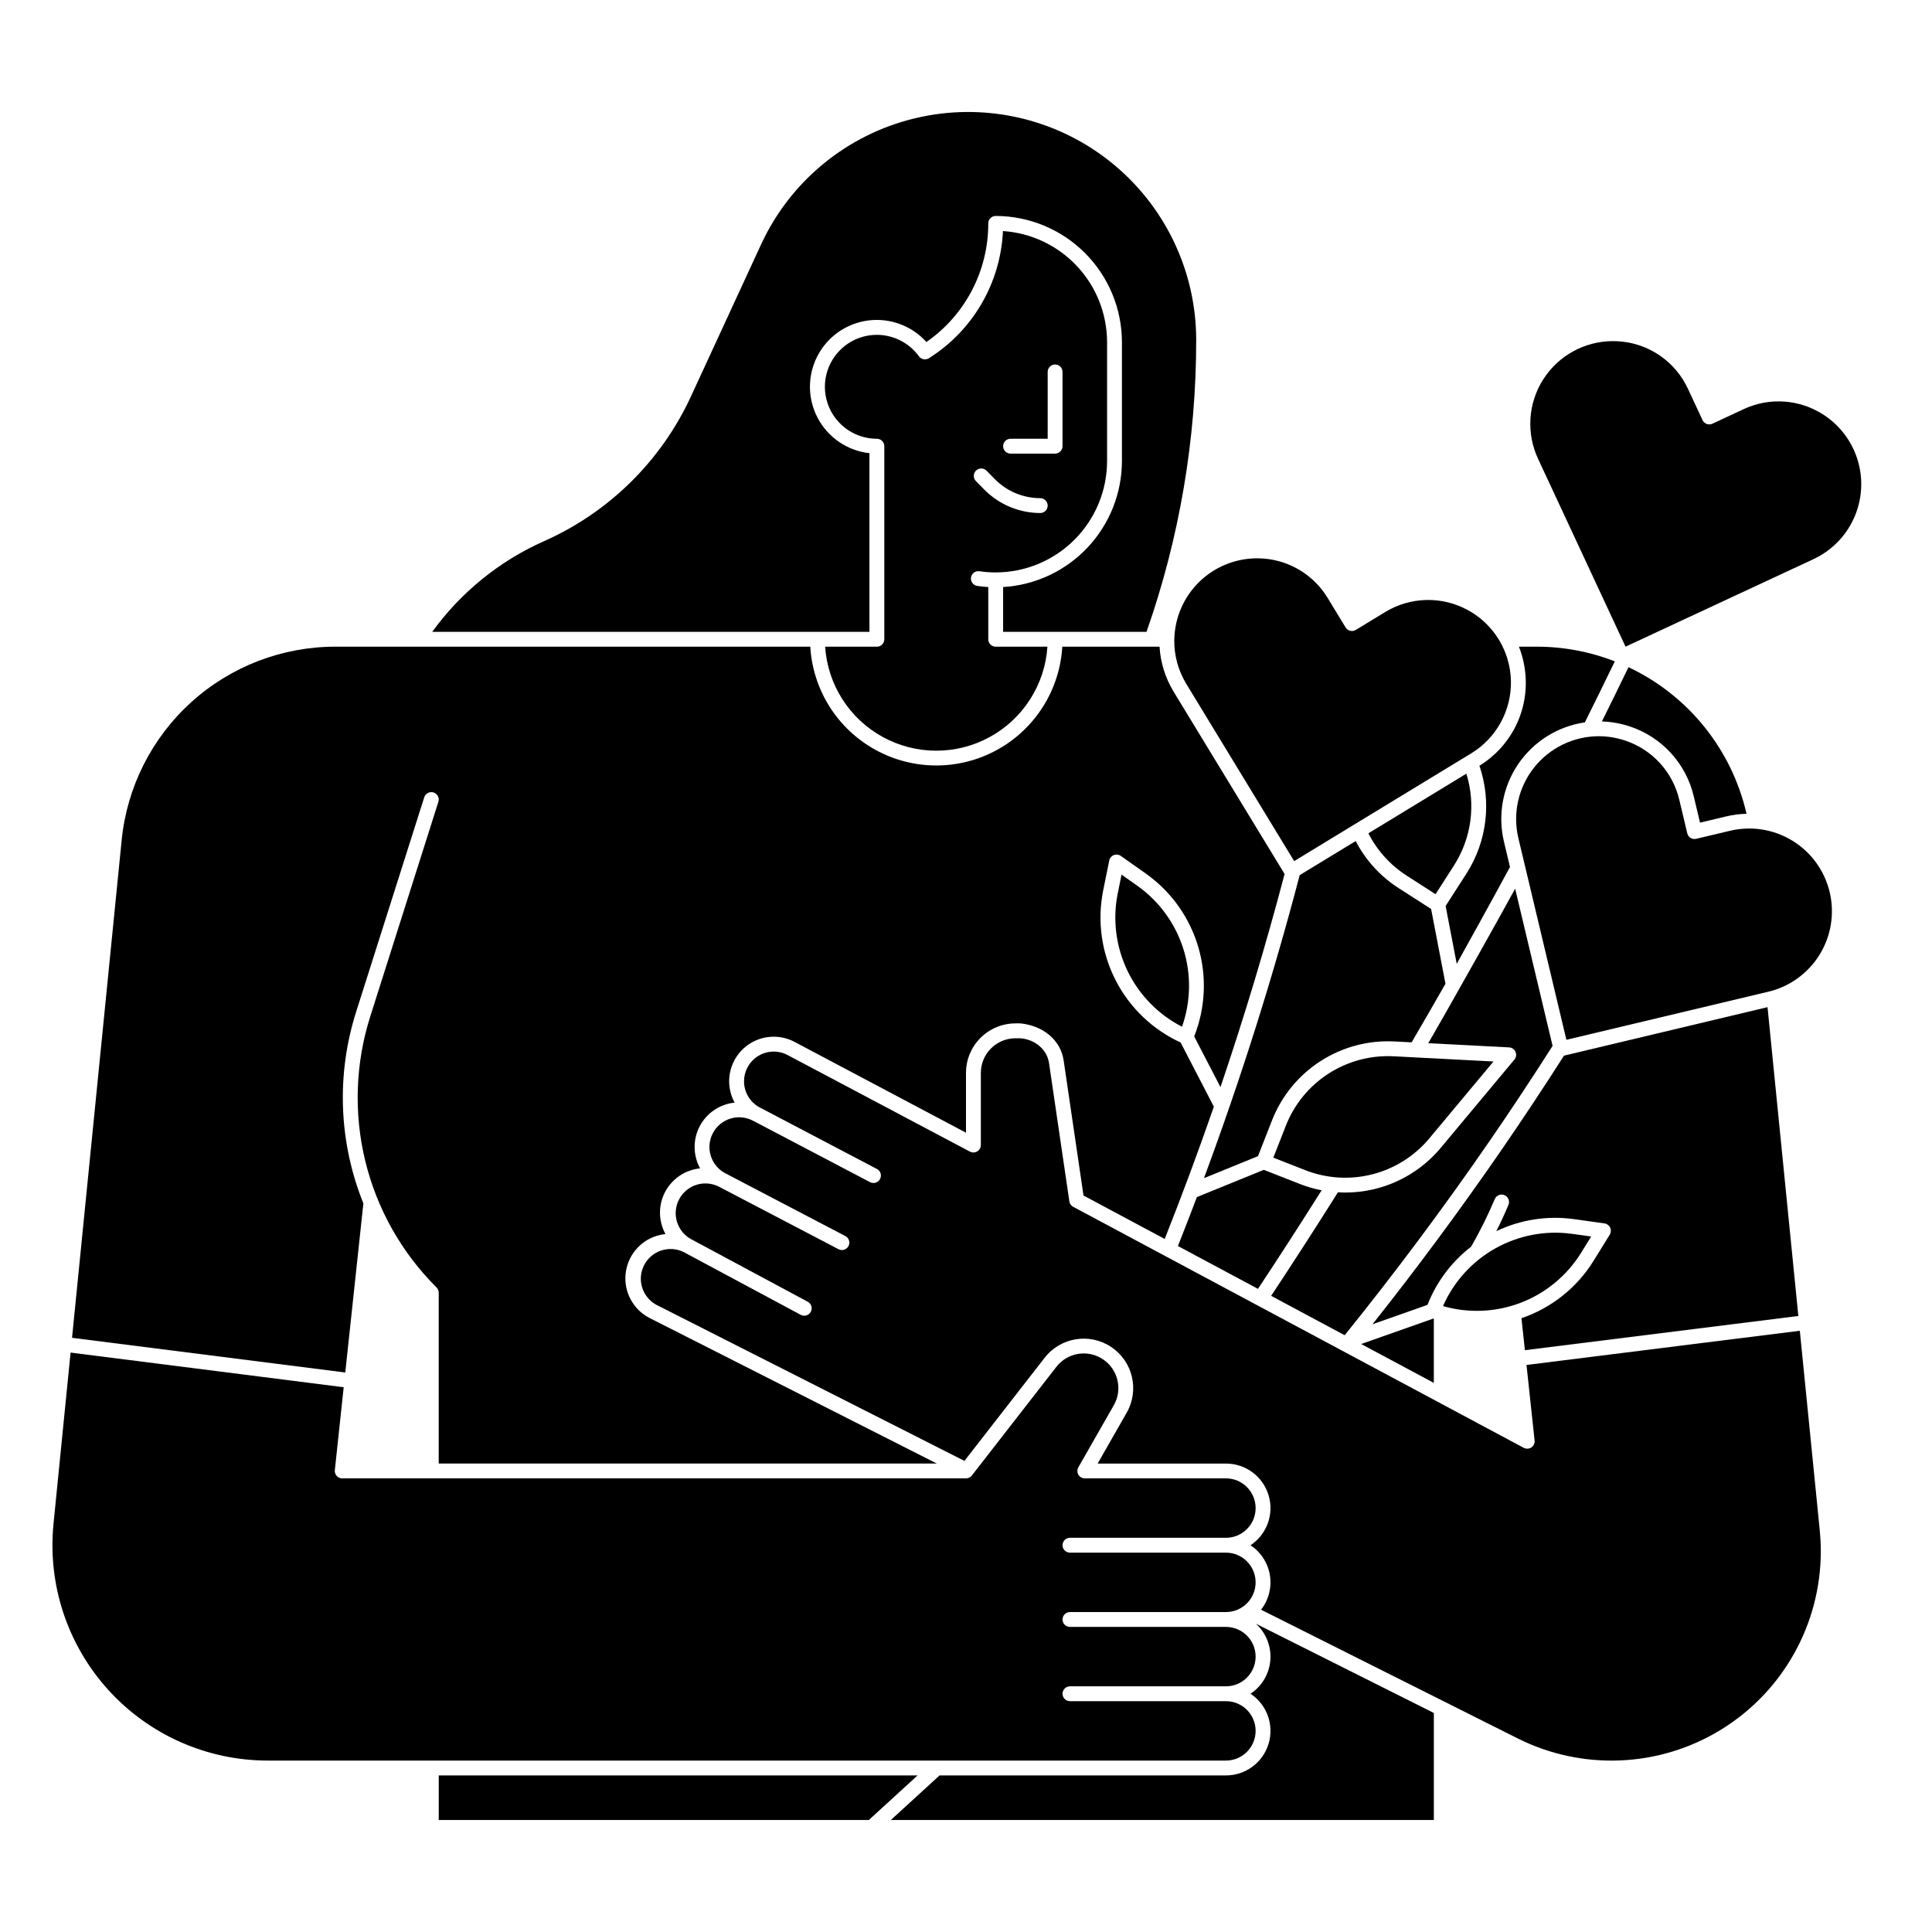
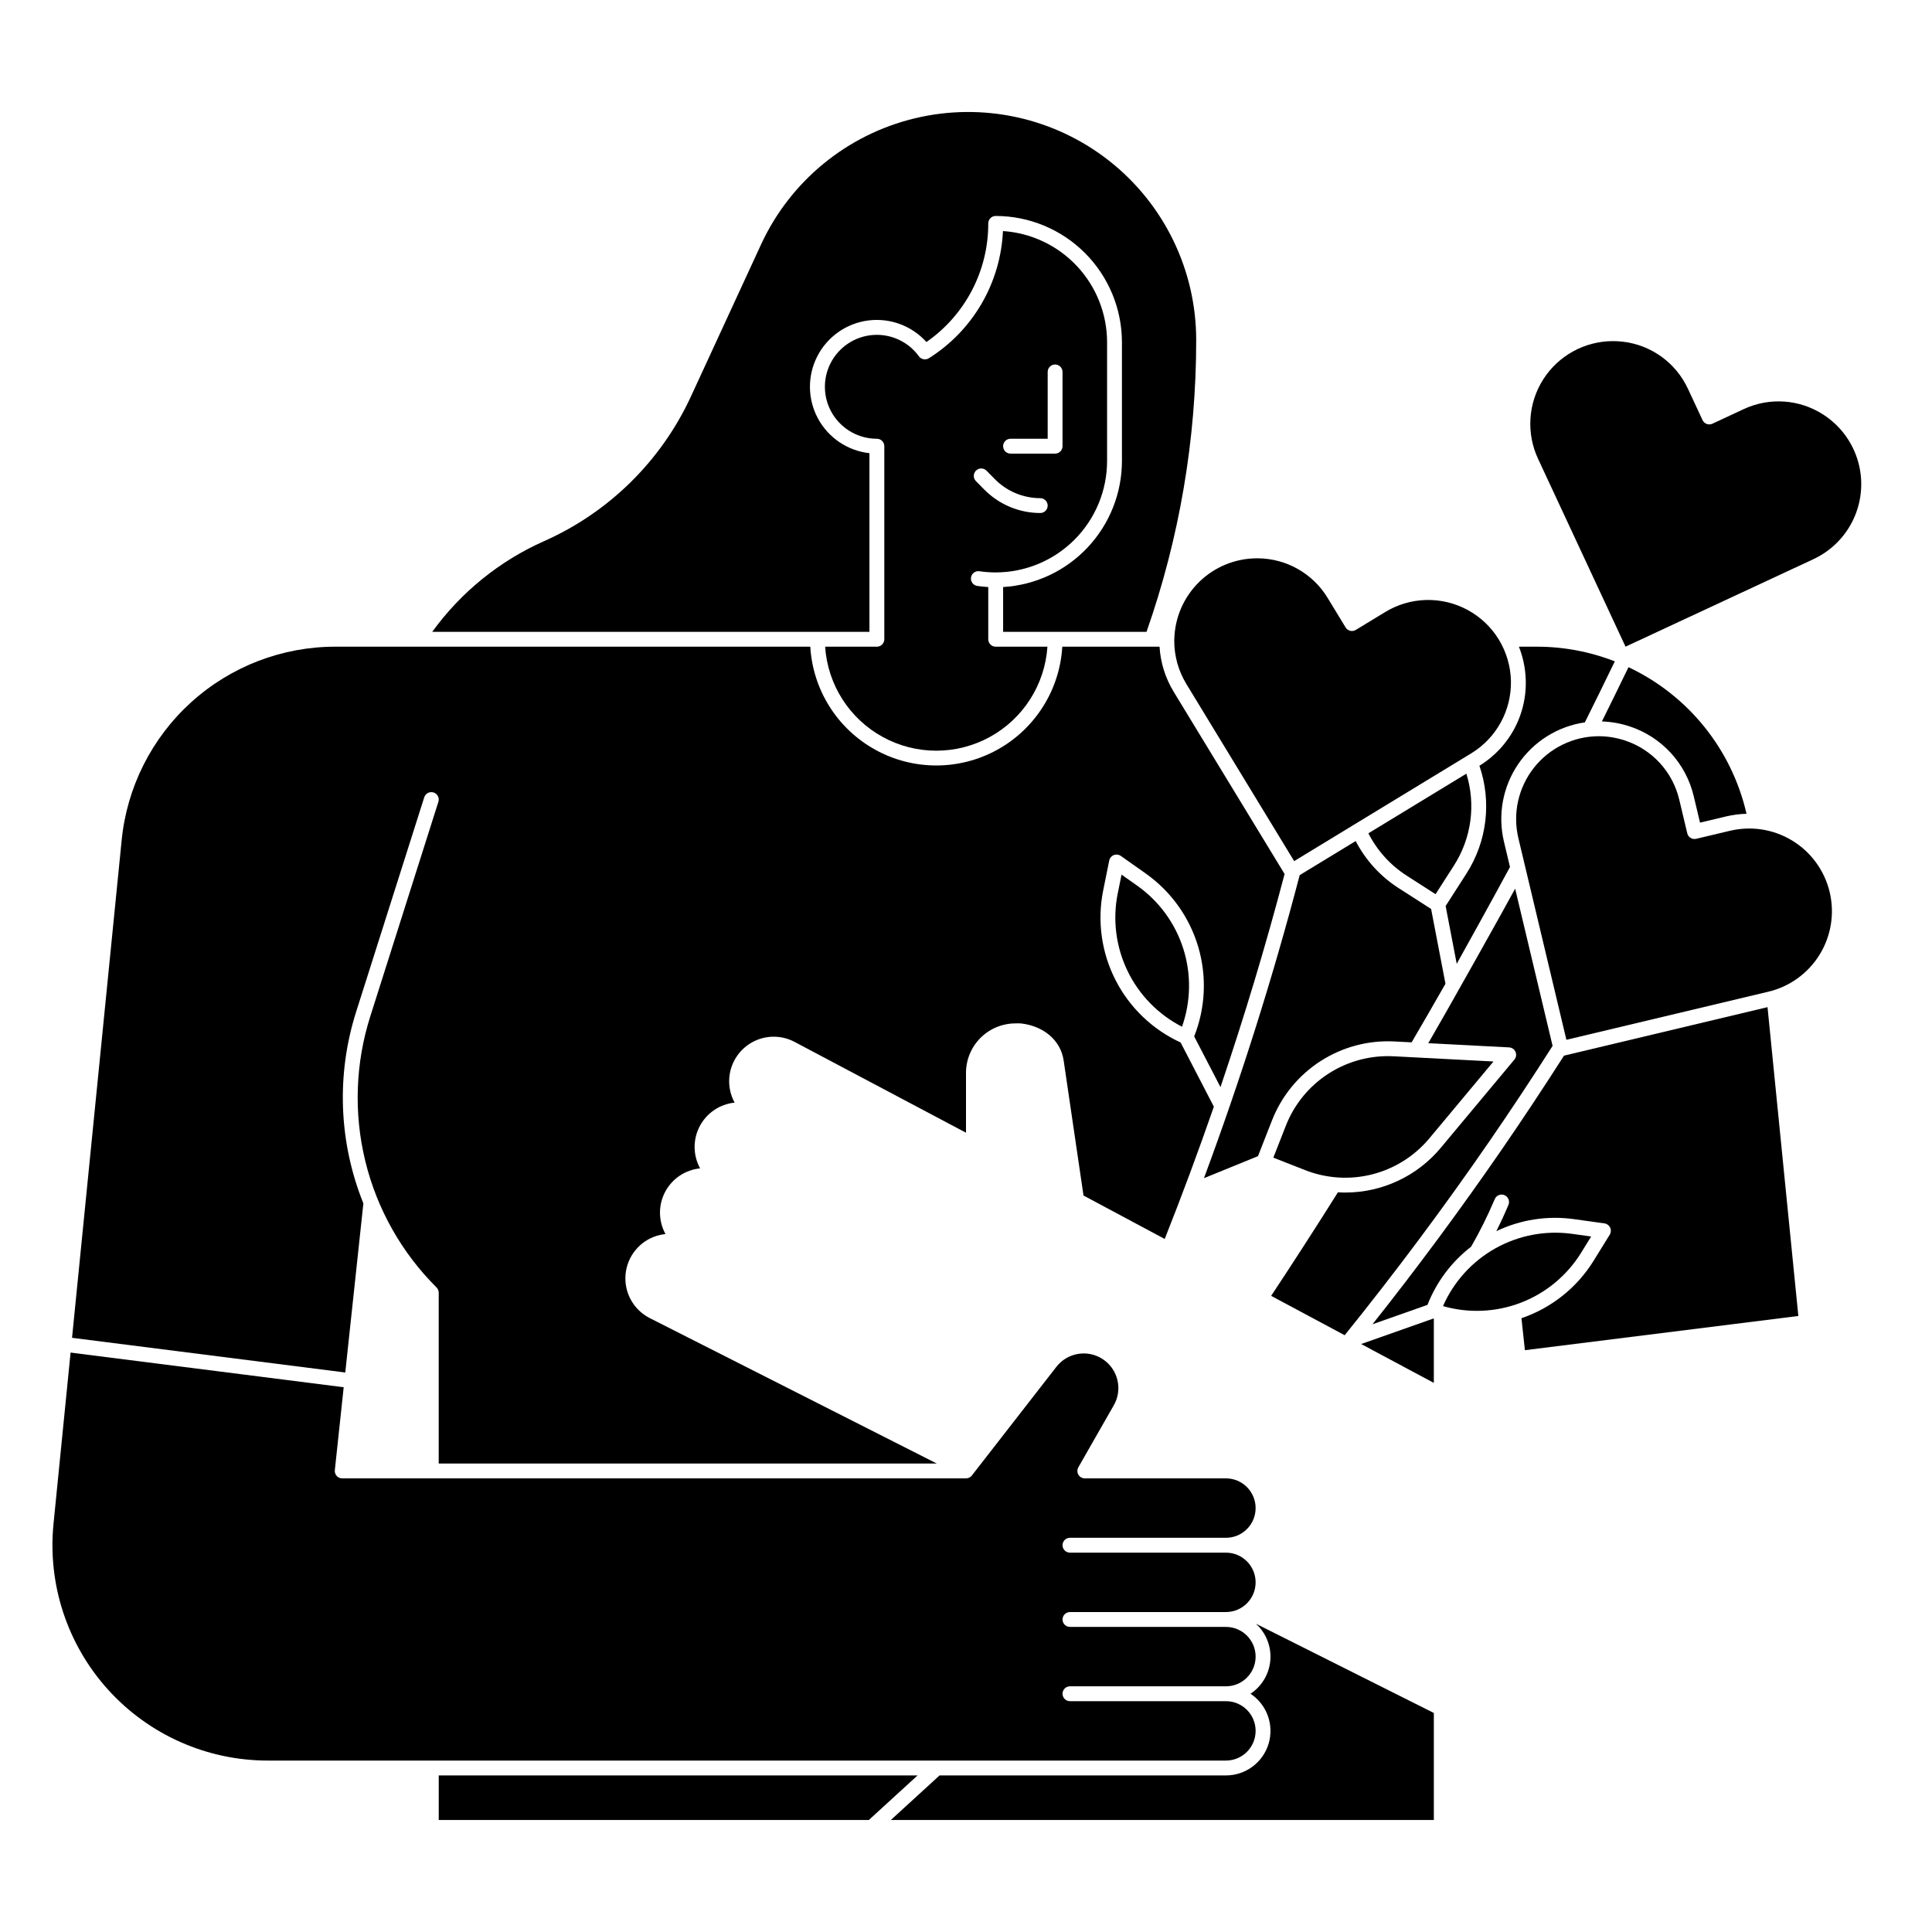
<svg xmlns="http://www.w3.org/2000/svg" fill="#000000" width="800px" height="800px" version="1.1" viewBox="144 144 512 512">
  <g>
    <path d="m627.37 253.99c-6.34-4.199-14.41-4.785-21.293-1.555l-8.277 3.856h0.004c-0.477 0.219-1.016 0.238-1.508 0.062-0.488-0.18-0.883-0.543-1.102-1.016l-3.856-8.277-0.004 0.004c-3.184-6.906-9.742-11.652-17.297-12.52-0.871-0.098-1.75-0.145-2.629-0.145-7.477 0.016-14.434 3.848-18.445 10.156-4.012 6.312-4.527 14.234-1.371 21.016l23.191 49.801 49.801-23.191v-0.004c4.738-2.207 8.535-6.035 10.699-10.797 2.164-4.758 2.555-10.133 1.105-15.156-1.453-5.023-4.648-9.363-9.02-12.234z" />
    <path d="m488.43 375.92c-7.098 27.098-15.613 54.016-25.367 80.305l14.316-5.832 3.715-9.477c2.523-6.453 7.019-11.945 12.84-15.699 5.824-3.754 12.684-5.582 19.602-5.219l4.555 0.234c2.969-5.062 5.938-10.203 8.973-15.531l-3.805-19.812-8.566-5.504h-0.004c-4.836-3.094-8.773-7.402-11.422-12.496z" />
    <path d="m522.51 420.46 21.414 1.109v0.004c0.742 0.039 1.402 0.492 1.699 1.176 0.301 0.684 0.188 1.477-0.293 2.047l-19.496 23.367v0.004c-6.262 7.519-15.543 11.871-25.332 11.871-0.645 0-1.289-0.027-1.938-0.066-5.785 9.207-11.727 18.418-17.699 27.445l19.488 10.43c13.344-16.547 26.246-33.824 38.348-51.387 5.656-8.211 11.289-16.715 16.75-25.289l-9.922-41.66c-3.004 5.566-18.473 33.168-23.02 40.949z" />
    <path d="m484.75 442.36-3.305 8.43 8.434 3.305h-0.004c5.68 2.234 11.922 2.621 17.832 1.105 5.914-1.516 11.199-4.856 15.105-9.547l16.977-20.348-26.461-1.379-0.004 0.004c-6.094-0.32-12.137 1.289-17.266 4.598-5.129 3.305-9.086 8.145-11.309 13.832z" />
    <path d="m523.98 493.49v16.992l-19.258-10.301 19.098-6.742c0.055 0.016 0.109 0.031 0.16 0.051z" />
    <path d="m516.81 376.07 7.625 4.898 4.891-7.621c4.625-7.227 5.824-16.125 3.277-24.316l-25.969 15.805h0.004c2.332 4.582 5.844 8.461 10.172 11.234z" />
-     <path d="m456.16 474.21 21.219 11.352c5.688-8.59 11.344-17.355 16.867-26.121-1.98-0.383-3.926-0.945-5.805-1.684l-9.531-3.738-17.723 7.219c-1.645 4.344-3.32 8.668-5.027 12.973z" />
    <path d="m536.06 346.93c3.277 9.543 2.019 20.059-3.422 28.551l-5.531 8.621 2.941 15.32c0.973-1.727 10.445-18.812 14.113-25.66l-1.602-6.731c-1.68-7.066-0.312-14.512 3.766-20.52 4.074-6.008 10.488-10.027 17.676-11.074 2.609-5.227 5.273-10.656 7.941-16.168-6.602-2.578-13.625-3.898-20.711-3.891h-4.703c0.934 2.367 1.52 4.863 1.73 7.398 0.414 4.762-0.508 9.547-2.664 13.812-2.156 4.266-5.457 7.848-9.535 10.34z" />
    <path d="m568.52 335.19c2.492 0.082 4.957 0.52 7.324 1.301 8.523 2.789 14.977 9.824 17.023 18.555l1.656 6.961 6.961-1.656h0.004c1.754-0.414 3.547-0.648 5.352-0.691v-0.02c-3.91-17.055-15.438-31.371-31.273-38.828-2.363 4.879-4.715 9.703-7.047 14.375z" />
    <path d="m620.58 492.75-8.168-81.844-53.938 12.848c-5.394 8.453-10.949 16.84-16.531 24.941-10.855 15.75-22.336 31.277-34.219 46.25l14.57-5.141h0.004c2.387-6.098 6.387-11.426 11.57-15.422 2.332-4.055 4.414-8.246 6.238-12.555 0.191-0.492 0.57-0.887 1.059-1.098 0.484-0.207 1.035-0.211 1.523-0.012 0.488 0.199 0.875 0.59 1.074 1.078 0.199 0.492 0.195 1.039-0.016 1.523-0.762 1.855-1.941 4.422-3.203 6.957h-0.004c6.387-3.059 13.531-4.168 20.547-3.195l8.117 1.133c0.656 0.094 1.223 0.512 1.508 1.113 0.281 0.602 0.242 1.305-0.109 1.871l-4.309 6.969c-4.418 7.113-11.164 12.473-19.09 15.172l0.91 8.477z" />
    <path d="m562.95 476.09 2.723-4.402-5.125-0.715h-0.004c-6.996-0.949-14.113 0.406-20.273 3.863-6.156 3.457-11.023 8.824-13.859 15.293 6.789 1.949 14.027 1.633 20.621-0.898 6.594-2.535 12.18-7.148 15.918-13.141z" />
    <path d="m602.39 364.18-8.875 2.113c-1.059 0.254-2.117-0.398-2.371-1.457l-2.113-8.879v0.004c-1.734-7.402-7.207-13.367-14.434-15.73-2.238-0.742-4.582-1.125-6.941-1.125-6.695 0.023-13.016 3.106-17.16 8.367-4.144 5.262-5.66 12.129-4.113 18.645l12.727 53.438 53.438-12.727h0.004c5.676-1.328 10.586-4.863 13.652-9.82 3.062-4.957 4.027-10.934 2.676-16.602-1.352-5.672-4.902-10.57-9.875-13.613-4.969-3.047-10.949-3.984-16.613-2.613z" />
    <path d="m240.3 462.91c-6.543-16.211-7.211-34.195-1.895-50.848l18.016-56.746c0.152-0.504 0.504-0.926 0.969-1.168 0.465-0.246 1.008-0.293 1.512-0.133 0.5 0.156 0.918 0.512 1.156 0.98s0.281 1.012 0.113 1.512l-18.012 56.746c-3.977 12.445-4.445 25.746-1.355 38.438 3.094 12.691 9.629 24.285 18.891 33.504 0.367 0.371 0.57 0.871 0.57 1.391v45.266h132l-76.195-38.605-0.004-0.004c-4.234-2.215-6.719-6.769-6.285-11.531 0.434-4.762 3.695-8.793 8.262-10.207 0.754-0.234 1.531-0.391 2.316-0.473-1.906-3.473-1.941-7.668-0.094-11.168 1.848-3.504 5.328-5.848 9.27-6.234-1.902-3.473-1.941-7.664-0.102-11.168s5.316-5.856 9.254-6.258c-0.953-1.734-1.453-3.684-1.453-5.664 0.004-4.137 2.172-7.973 5.715-10.109 3.543-2.137 7.945-2.262 11.605-0.328l45.445 24.074v-15.812c-0.012-3.481 1.363-6.824 3.82-9.293 2.457-2.469 5.793-3.859 9.273-3.863 0.535-0.031 1.07-0.023 1.602 0.023 5.641 0.684 10.355 4.219 11.188 9.824l5.258 35.766 21.523 11.512c4.582-11.555 8.926-23.242 13.023-35.059l-8.812-17.008c-7.445-3.418-13.52-9.242-17.242-16.535-3.727-7.289-4.891-15.625-3.297-23.66l1.625-8.031c0.129-0.652 0.582-1.191 1.199-1.438 0.617-0.246 1.32-0.164 1.863 0.219l6.695 4.723v0.004c6.641 4.723 11.508 11.535 13.82 19.352s1.938 16.18-1.066 23.758l6.969 13.434c6.312-18.637 12.004-37.512 16.988-56.48l-29.391-48.289 0.004-0.004c-2.211-3.613-3.496-7.715-3.75-11.945h-25.773c-0.676 11.461-7.184 21.777-17.238 27.32-10.055 5.547-22.254 5.547-32.309 0-10.055-5.543-16.562-15.859-17.238-27.32h-125.71c-14.168-0.043-27.84 5.203-38.344 14.711-10.504 9.512-17.082 22.594-18.449 36.695l-13.137 131.75 72.406 9.191z" />
    <path d="m476.82 574.3 47.164 23.656v28.359h-143.9l12.91-11.809h75.887c5.211 0.004 9.805-3.414 11.309-8.402 1.5-4.988-0.449-10.375-4.793-13.246 3.039-2.004 4.981-5.301 5.258-8.93s-1.137-7.184-3.832-9.629z" />
-     <path d="m626.53 555.18c-0.027 19.227-10.004 37.07-26.375 47.156-16.371 10.086-36.797 10.973-53.98 2.348l-67.984-34.094c2.027-2.59 2.875-5.91 2.344-9.152-0.531-3.246-2.394-6.121-5.137-7.93 4.344-2.875 6.293-8.258 4.793-13.246-1.504-4.992-6.098-8.406-11.309-8.402h-33.996l7.703-13.492c3.41-5.973 1.621-13.566-4.094-17.395-5.715-3.828-13.418-2.586-17.645 2.844l-21.266 27.336-81.711-41.398h0.004c-3.738-2.078-5.137-6.758-3.144-10.543 1.988-3.785 6.633-5.289 10.465-3.391l31.008 16.629h-0.004c0.961 0.516 2.156 0.152 2.668-0.805 0.512-0.961 0.152-2.156-0.809-2.668l-31.016-16.641c-3.691-2.102-5.051-6.75-3.07-10.508 1.98-3.758 6.582-5.269 10.402-3.414h0.012l31.824 16.641-0.004-0.004c0.277 0.152 0.59 0.23 0.906 0.227 0.906 0 1.691-0.617 1.91-1.496 0.215-0.879-0.195-1.789-0.996-2.211l-31.812-16.641c-1.852-0.969-3.238-2.637-3.856-4.633-0.621-1.996-0.418-4.156 0.559-6.004 2.023-3.84 6.777-5.316 10.617-3.297h0.012l31.016 16.285c0.965 0.504 2.156 0.133 2.66-0.832 0.508-0.965 0.133-2.156-0.832-2.66l-31.004-16.277h-0.012c-2.586-1.359-4.203-4.043-4.199-6.965-0.004-1.281 0.309-2.543 0.914-3.672 0.969-1.844 2.637-3.227 4.629-3.844 1.988-0.617 4.144-0.418 5.988 0.559l48.336 25.605v-0.004c0.609 0.32 1.344 0.301 1.934-0.055 0.594-0.355 0.953-0.996 0.957-1.688v-19.09 0.004c-0.012-5.074 4.09-9.195 9.16-9.211h0.801c3.731 0 7.461 2.539 8.094 6.484l5.402 36.742h0.004c0.09 0.617 0.469 1.156 1.023 1.445l119.38 63.863c0.281 0.152 0.602 0.234 0.926 0.234 0.391-0.004 0.773-0.117 1.102-0.332 0.602-0.41 0.93-1.117 0.855-1.84l-2.144-20.016 72.434-9.062 5.285 52.918h-0.004c0.188 1.859 0.281 3.723 0.277 5.59z" />
    <path d="m260.27 614.51v11.809h113.98l12.91-11.809z" />
    <path d="m468.88 610.57c4.348 0 7.871-3.523 7.871-7.871s-3.523-7.871-7.871-7.871h-41.328c-1.086 0-1.969-0.883-1.969-1.969 0-1.086 0.883-1.969 1.969-1.969h41.328c4.348 0 7.871-3.523 7.871-7.871 0-4.348-3.523-7.871-7.871-7.871h-41.328c-1.086 0-1.969-0.883-1.969-1.969 0-1.086 0.883-1.969 1.969-1.969h41.328c4.348 0 7.871-3.523 7.871-7.871s-3.523-7.871-7.871-7.871h-41.328c-1.086 0-1.969-0.883-1.969-1.969 0-1.086 0.883-1.969 1.969-1.969h41.328c4.348 0 7.871-3.523 7.871-7.871 0-4.348-3.523-7.875-7.871-7.875h-37.391c-0.703 0-1.352-0.371-1.703-0.977-0.352-0.609-0.355-1.355-0.008-1.965l9.391-16.434c2.391-4.184 1.141-9.5-2.863-12.18-4-2.68-9.391-1.809-12.352 1.992l-22.402 28.805c-0.371 0.477-0.945 0.758-1.551 0.758h-165.31c-0.559 0.004-1.094-0.234-1.465-0.652-0.375-0.414-0.555-0.969-0.492-1.523l2.348-21.977-72.375-9.188-4.527 45.387v0.004c-1.598 16.043 3.66 32.012 14.48 43.965 10.82 11.953 26.191 18.773 42.316 18.77z" />
    <path d="m445.45 378.77-4.231-2.984-1.023 5.074h-0.004c-1.371 6.926-0.449 14.113 2.629 20.473 3.074 6.356 8.141 11.539 14.426 14.762 2.356-6.66 2.481-13.902 0.352-20.637s-6.394-12.594-12.148-16.688z" />
    <path d="m374.41 311.44v-47.34c-5.789-0.641-10.895-4.086-13.652-9.215-2.762-5.129-2.82-11.285-0.164-16.469 2.656-5.184 7.691-8.73 13.469-9.484 5.773-0.754 11.551 1.379 15.449 5.707 10.297-7.152 16.422-18.902 16.387-31.438 0-1.09 0.883-1.969 1.969-1.969 8.871 0.008 17.375 3.539 23.645 9.809 6.273 6.273 9.801 14.777 9.812 23.648v31.488c-0.012 8.527-3.277 16.73-9.125 22.938-5.852 6.207-13.852 9.945-22.363 10.457v11.867h38.004c8.723-24.844 13.172-50.988 13.164-77.32 0-18.512-8.48-36-23.016-47.461-14.535-11.461-33.516-15.629-51.516-11.312s-33.027 16.641-40.785 33.445l-18.578 40.262c-7.883 17.078-21.707 30.707-38.898 38.344-11.836 5.254-22.07 13.551-29.664 24.043z" />
    <path d="m376.38 315.38h-13.711c0.668 10.059 6.422 19.082 15.262 23.926 8.844 4.848 19.543 4.848 28.383 0 8.84-4.844 14.598-13.867 15.266-23.926h-13.711c-1.086 0-1.969-0.883-1.969-1.969v-13.836c-0.984-0.059-1.969-0.156-2.941-0.301v0.004c-1.062-0.172-1.789-1.168-1.633-2.231s1.137-1.805 2.203-1.664c1.438 0.211 2.887 0.316 4.34 0.316 7.824-0.012 15.328-3.121 20.863-8.656 5.535-5.535 8.648-13.039 8.656-20.863v-31.488c-0.008-7.496-2.863-14.707-7.988-20.176s-12.133-8.789-19.609-9.285c-0.629 13.77-7.957 26.359-19.621 33.699-0.879 0.559-2.035 0.336-2.648-0.504-2.812-3.883-7.438-6.019-12.219-5.648-4.777 0.371-9.016 3.203-11.195 7.473-2.176 4.269-1.977 9.363 0.527 13.449 2.504 4.086 6.953 6.578 11.746 6.574 0.523 0 1.023 0.207 1.391 0.578 0.371 0.367 0.578 0.867 0.578 1.391v51.168c0 0.523-0.207 1.023-0.578 1.391-0.367 0.371-0.867 0.578-1.391 0.578zm35.426-55.105h9.84v-17.711c0-1.086 0.879-1.969 1.965-1.969 1.09 0 1.969 0.883 1.969 1.969v19.68c0 0.523-0.207 1.023-0.574 1.391-0.371 0.371-0.871 0.578-1.395 0.578h-11.809c-1.086 0-1.965-0.883-1.965-1.969 0-1.086 0.879-1.969 1.965-1.969zm-9.152 8.438c0.773-0.762 2.019-0.754 2.781 0.02l2.234 2.269c3.176 3.203 7.496 5.008 12.008 5.019 1.086 0 1.969 0.879 1.969 1.965 0 1.09-0.883 1.969-1.969 1.969-5.562-0.012-10.887-2.238-14.805-6.188l-2.238-2.262v-0.004c-0.367-0.371-0.574-0.875-0.57-1.398 0.004-0.52 0.215-1.023 0.59-1.391z" />
    <path d="m455.19 313.72c-0.023 4.078 1.09 8.078 3.215 11.555l28.559 46.926 46.926-28.559c6.691-4.07 10.699-11.402 10.52-19.23-0.184-7.832-4.527-14.969-11.398-18.727-6.871-3.758-15.227-3.562-21.914 0.508l-7.797 4.742c-0.93 0.566-2.141 0.27-2.703-0.656l-4.742-7.793v-0.004c-3.934-6.508-10.973-10.496-18.578-10.523h-0.156 0.004c-5.707 0.004-11.188 2.234-15.281 6.211-4.09 3.981-6.473 9.395-6.637 15.102z" />
  </g>
</svg>